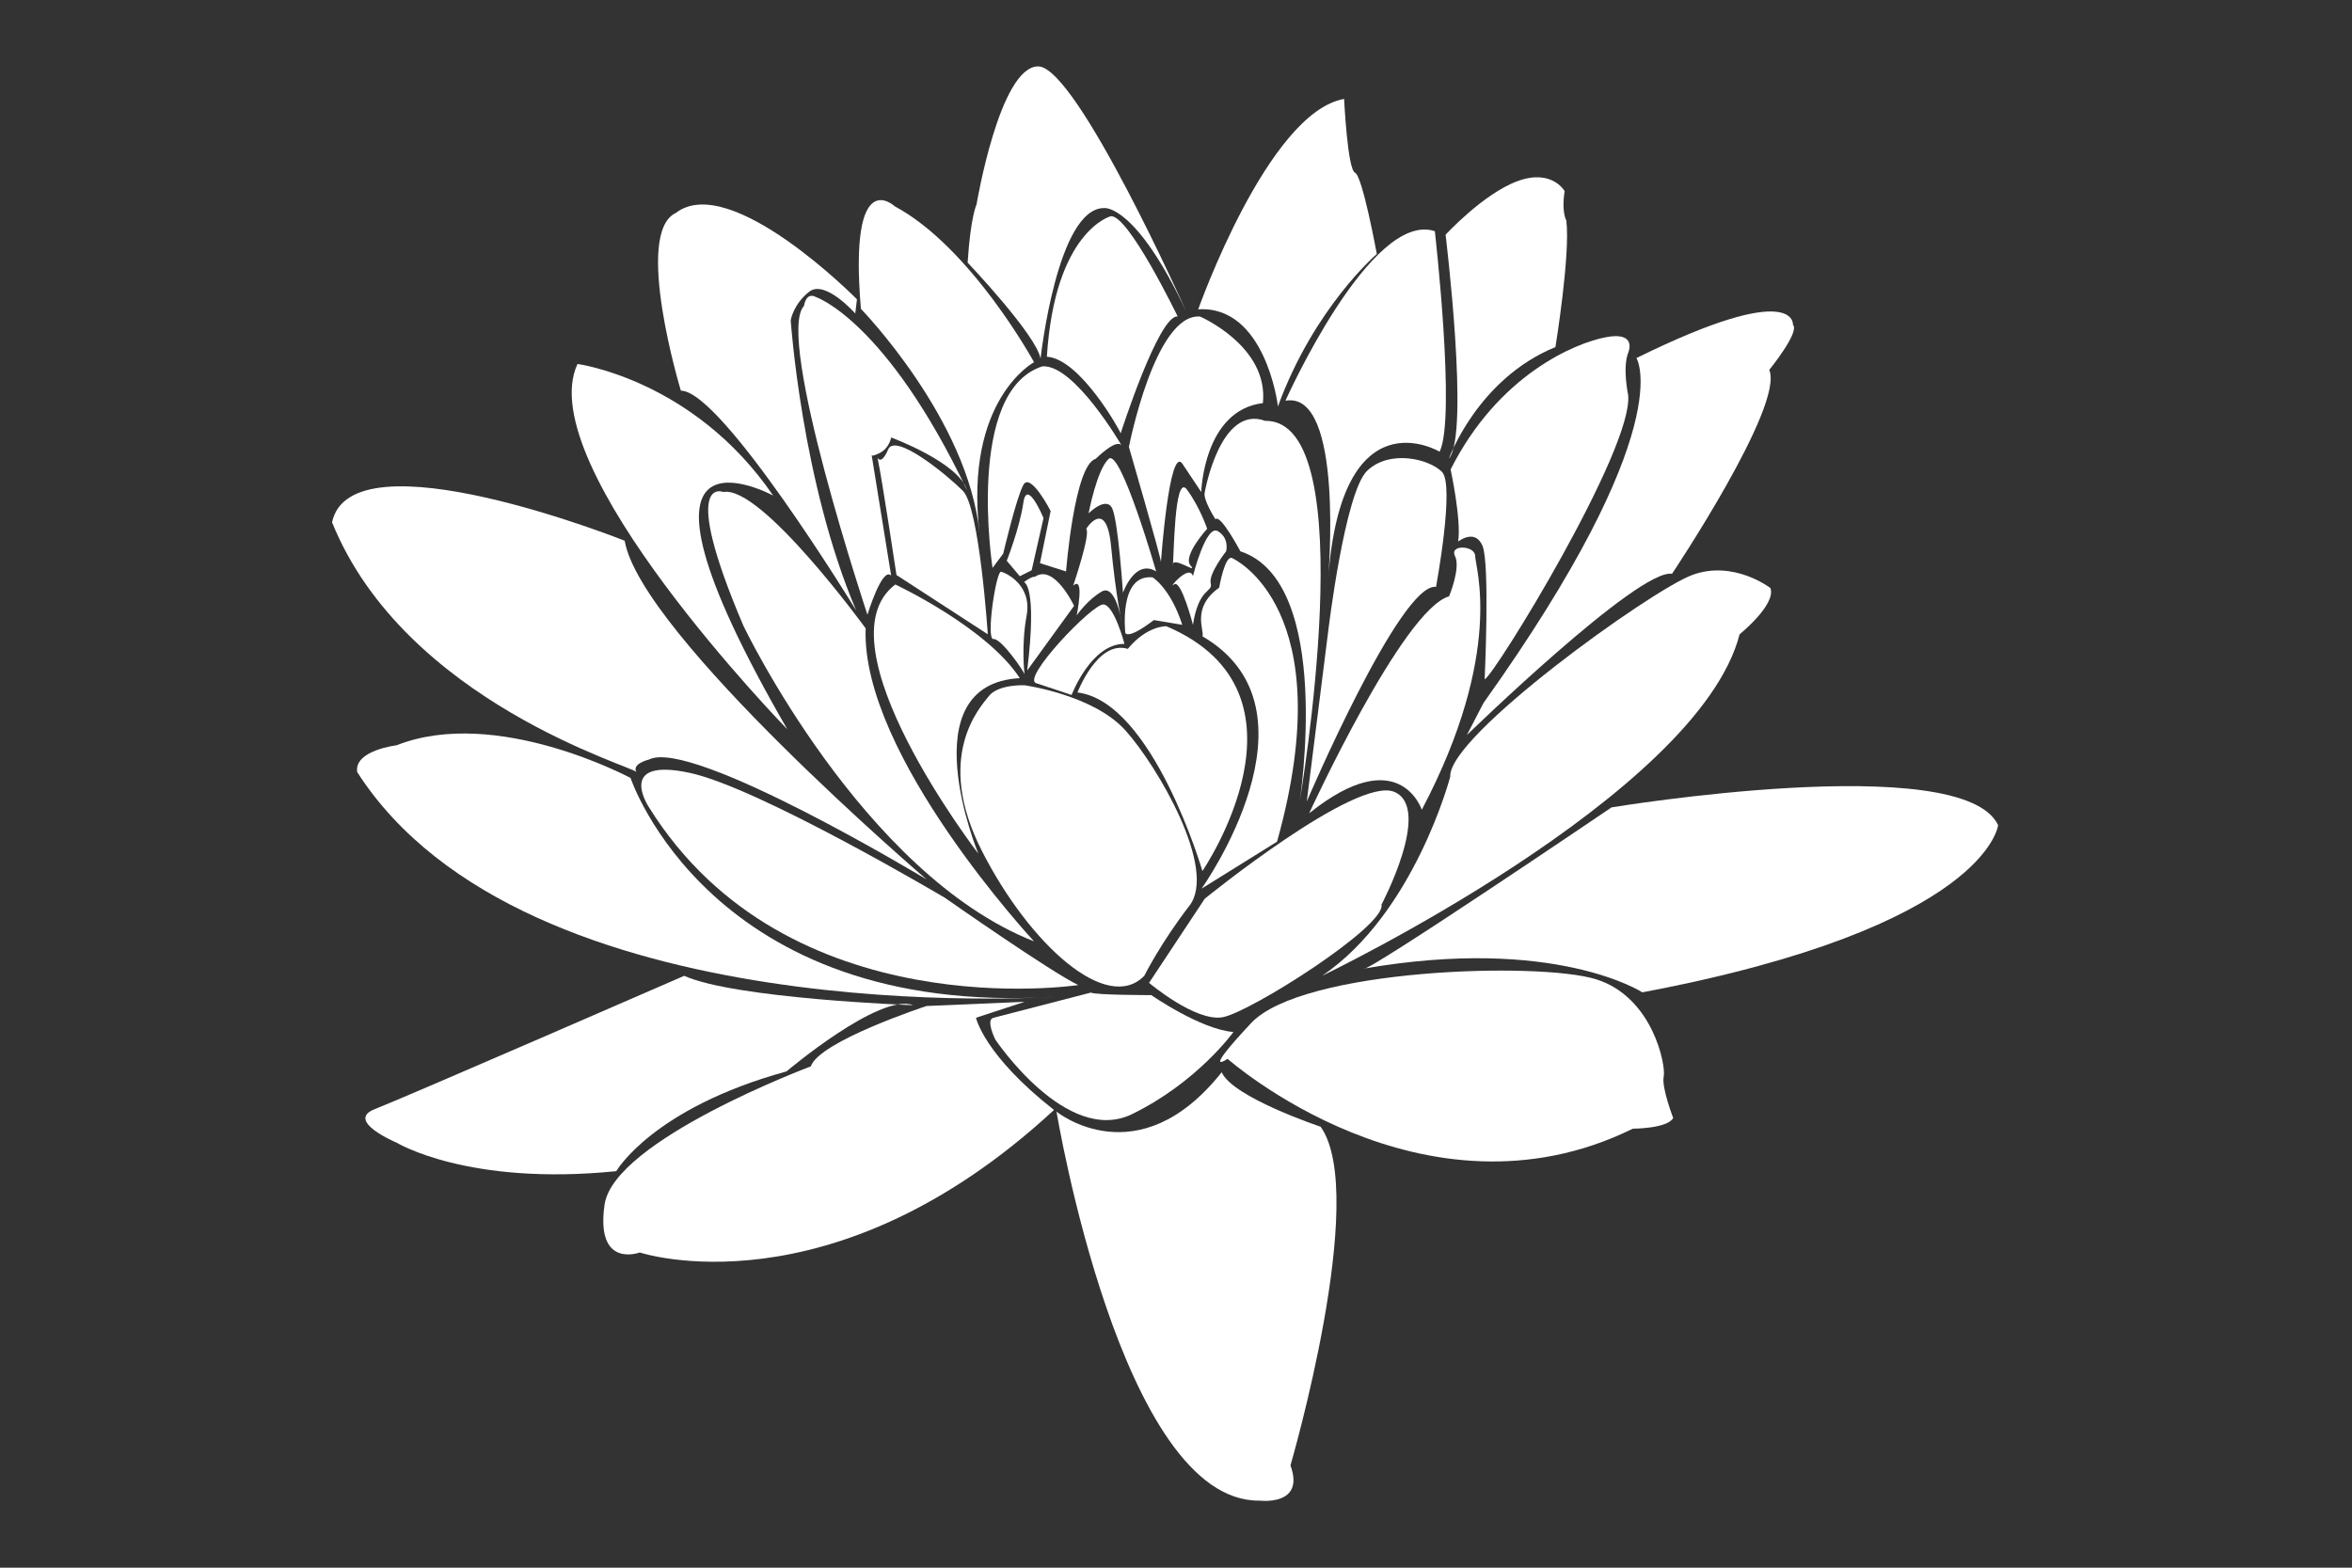
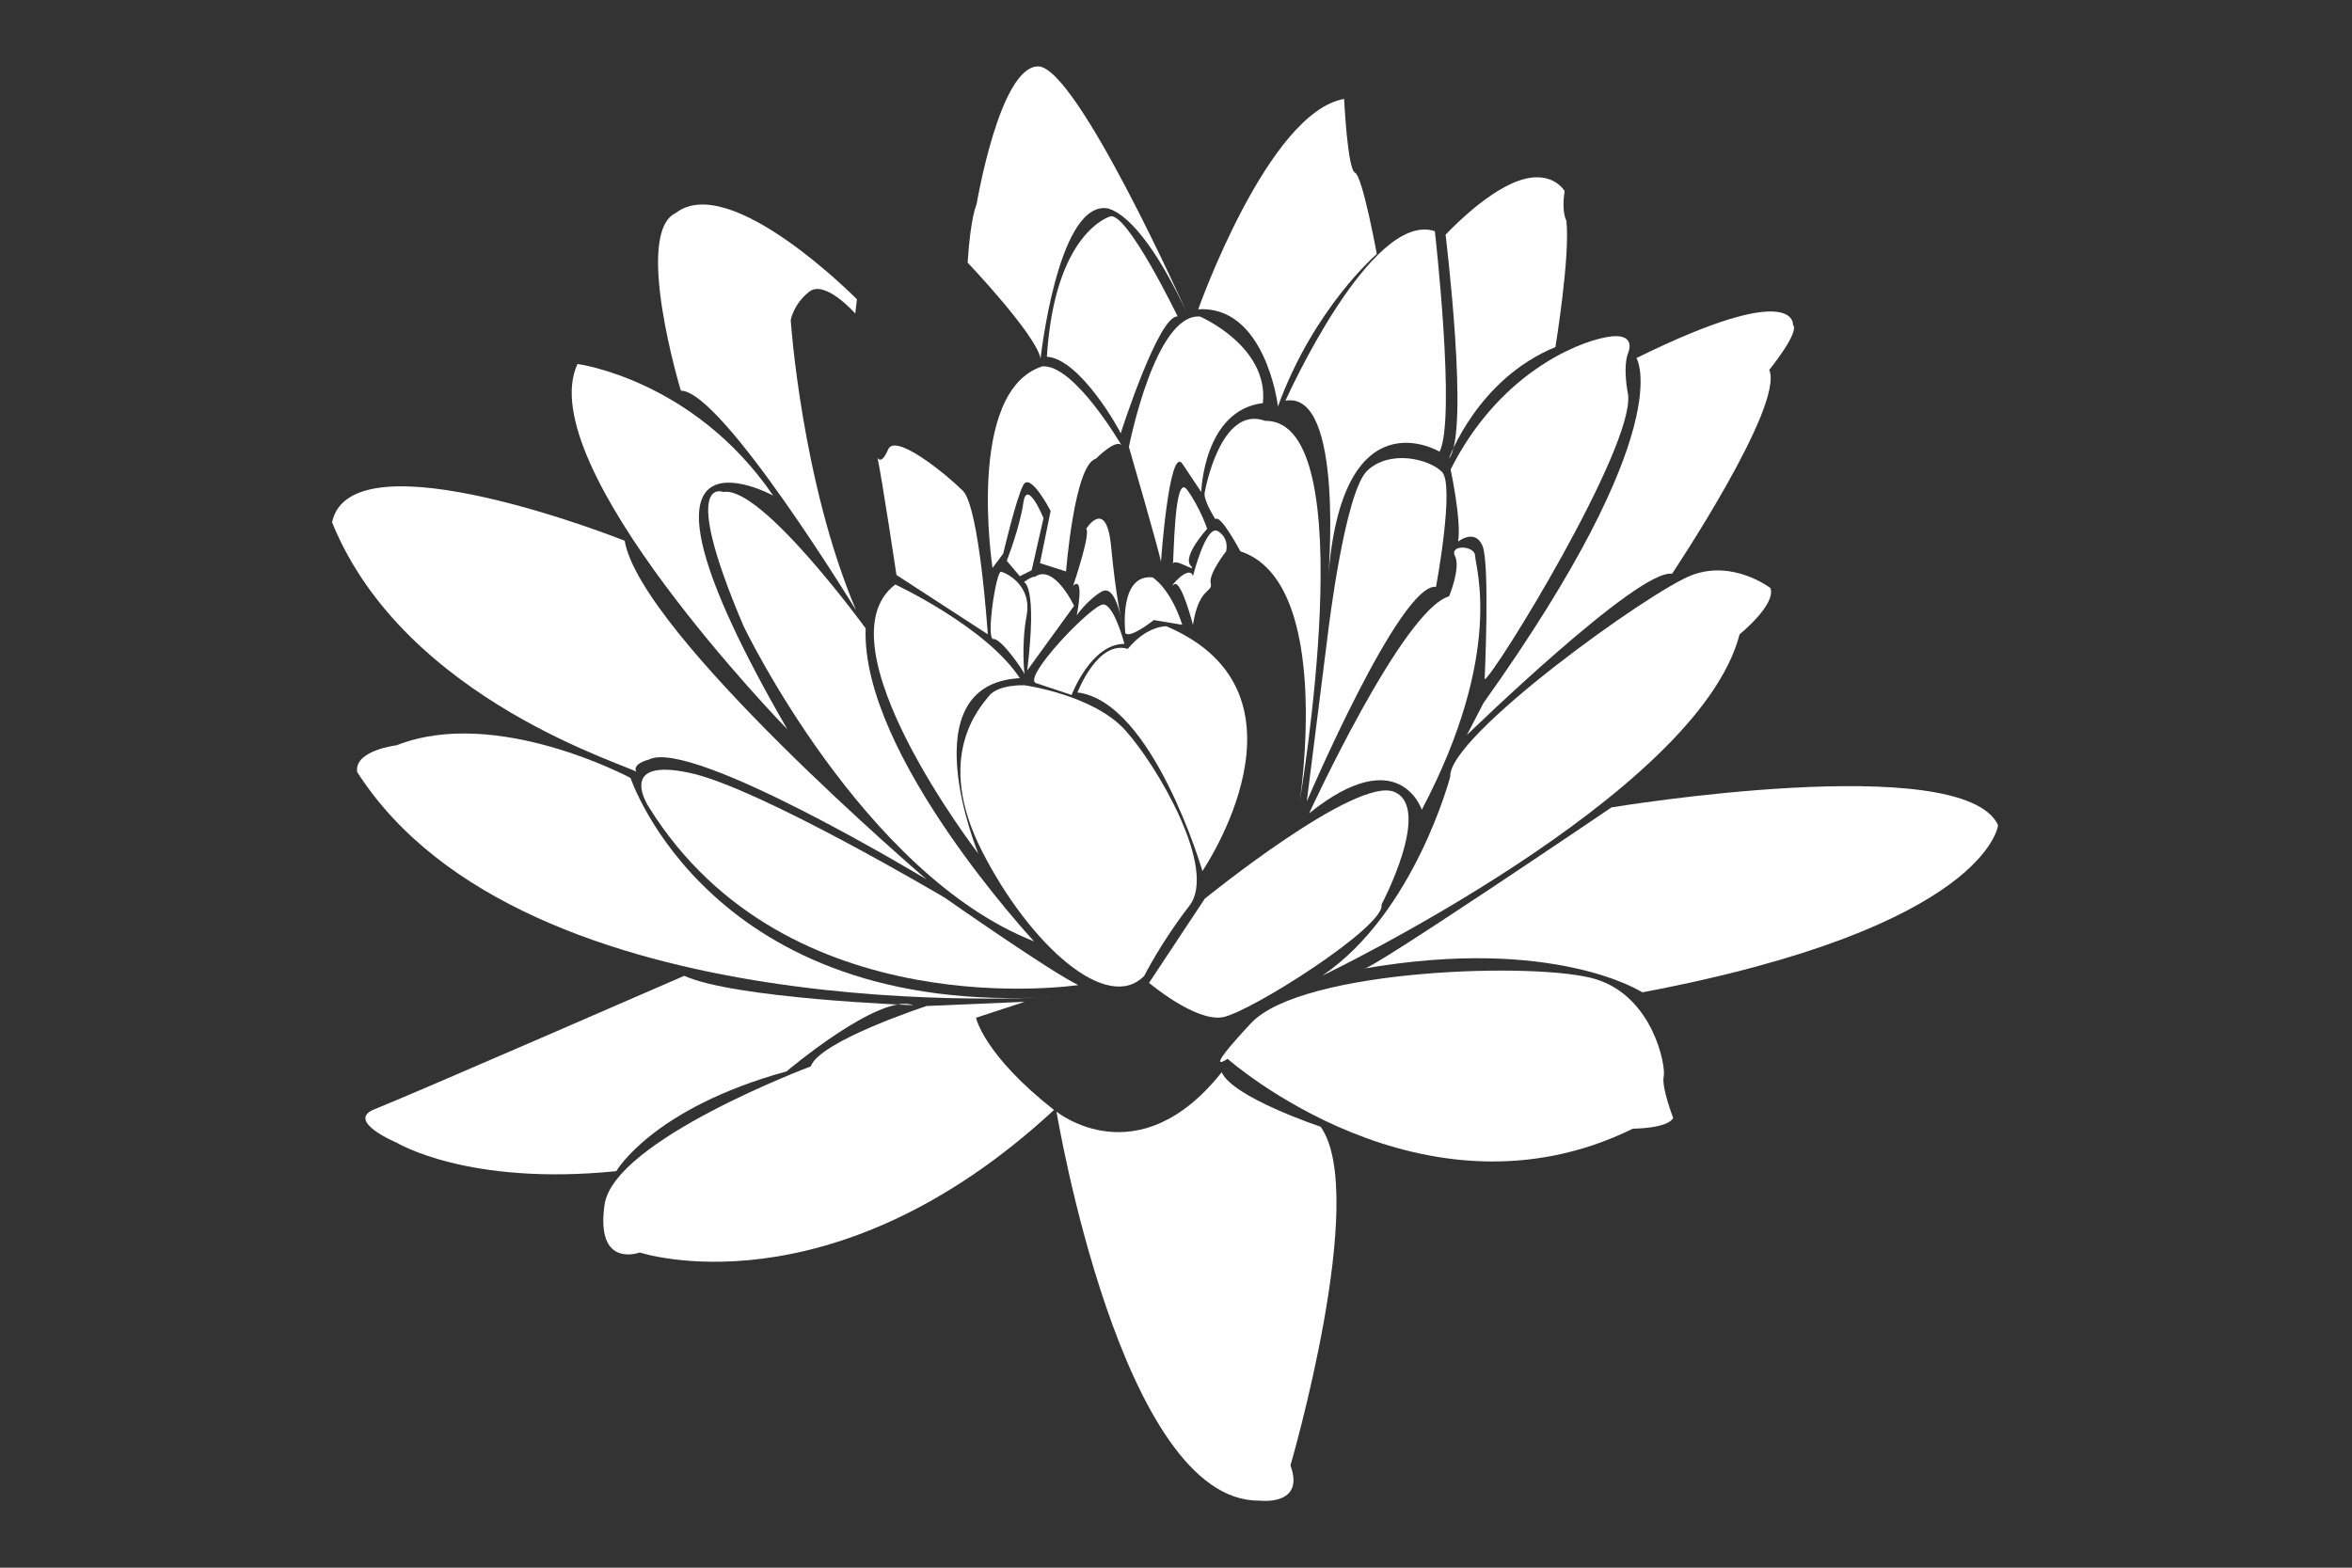
<svg xmlns="http://www.w3.org/2000/svg" version="1.1" id="svg1" width="6528" height="4352" viewBox="0 0 6528 4352">
  <rect x="0" y="0" width="6528" height="4352" fill="#333333" stroke="none" />
  <defs id="defs1" />
  <g id="layer1" style="fill:#ffffff;fill-opacity:1;stroke:#ff3737;stroke-width:0;stroke-dasharray:none;stroke-opacity:1;paint-order:markers stroke fill">
    <path style="fill:#ffffff;fill-opacity:1;stroke:#ff3737;stroke-width:0;stroke-dasharray:none;stroke-opacity:1;paint-order:markers stroke fill" d="m 3176.066,2708.707 c 0,0 46.078,-92.155 125.068,-194.184 78.99,-102.029 -88.864,-388.369 -177.728,-487.106 -88.864,-98.738 -279.757,-125.068 -279.757,-125.068 0,0 -72.408,-3.291 -98.738,29.621 -26.33,32.913 -152.33,169.557 -19.675,430.212 132.655,260.655 347.769,453.342 450.83,346.526 z" id="path1" />
    <path style="fill:#ffffff;fill-opacity:1;stroke:#ff3737;stroke-width:0;stroke-dasharray:none;stroke-opacity:1;paint-order:markers stroke fill" d="m 2876.509,1896.727 97.745,32.582 c 0,0 53.527,-141.964 146.618,-141.964 0,0 -27.927,-107.055 -58.182,-109.382 -30.255,-2.327 -230.4,207.127 -186.182,218.764 z" id="path2" />
    <path style="fill:#ffffff;fill-opacity:1;stroke:#ff3737;stroke-width:0;stroke-dasharray:none;stroke-opacity:1;paint-order:markers stroke fill" d="m 3130.182,1801.309 c 53.527,-65.164 107.055,-62.836 107.055,-62.836 437.527,186.182 100.073,679.564 100.073,679.564 0,0 -137.309,-470.109 -346.764,-495.709 0,0 55.855,-146.618 139.636,-121.018 z" id="path3" />
-     <path style="fill:#ffffff;fill-opacity:1;stroke:#ff3737;stroke-width:0;stroke-dasharray:none;stroke-opacity:1;paint-order:markers stroke fill" d="m 3334.982,2466.909 c 0,0 353.745,-495.709 2.327,-700.509 6.982,-13.964 -32.582,-79.127 46.545,-134.982 0,0 16.291,-95.418 37.236,-81.455 0,0 304.873,137.309 123.346,786.618 z" id="path4" />
    <path style="fill:#ffffff;fill-opacity:1;stroke:#ff3737;stroke-width:0;stroke-dasharray:none;stroke-opacity:1;paint-order:markers stroke fill" d="m 2830.484,1882.601 c -92.155,-141.524 -345.582,-260.01 -345.582,-260.01 -217.223,164.563 230.388,747.116 230.388,747.116 0,0 -194.184,-470.65 115.194,-487.107 z" id="path8" />
    <path style="fill:#ffffff;fill-opacity:1;stroke:#ff3737;stroke-width:0;stroke-dasharray:none;stroke-opacity:1;paint-order:markers stroke fill" d="m 2435.533,1270.427 c 13.165,62.534 52.66,325.835 52.66,325.835 l 253.427,164.563 c 0,0 -23.039,-352.165 -69.116,-398.243 -46.078,-46.078 -187.602,-161.272 -207.35,-115.194 -19.747,46.078 -29.621,23.039 -29.621,23.039 z" id="path9" />
    <path style="fill:#ffffff;fill-opacity:1;stroke:#ff3737;stroke-width:0;stroke-dasharray:none;stroke-opacity:1;paint-order:markers stroke fill" d="m 2843.649,1871.905 c -1.646,-8.228 -65.002,-100.383 -86.396,-97.915 -21.393,2.468 7.405,-190.07 21.393,-186.779 13.988,3.291 86.396,37.027 70.762,121.777 -15.633,84.75 -5.76,162.917 -5.76,162.917 z" id="path15" />
    <path style="fill:#ffffff;fill-opacity:1;stroke:#ff3737;stroke-width:0;stroke-dasharray:none;stroke-opacity:1;paint-order:markers stroke fill" d="m 2981.059,1681.834 c 0,0 -55.129,-117.663 -108.612,-80.636 0,0 -7.405,-2.468 -30.444,14.811 0,0 37.849,7.405 9.051,245.199" id="path16" />
    <path style="fill:#ffffff;fill-opacity:1;stroke:#ff3737;stroke-width:0;stroke-dasharray:none;stroke-opacity:1;paint-order:markers stroke fill" d="m 2794.28,1556.766 c 0,0 36.204,-92.155 46.078,-161.272 9.874,-69.117 55.952,42.786 55.952,42.786 l -32.913,144.815 -32.913,16.456 z" id="path17" />
    <path style="fill:#ffffff;fill-opacity:1;stroke:#ff3737;stroke-width:0;stroke-dasharray:none;stroke-opacity:1;paint-order:markers stroke fill" d="m 2978.591,1625.883 c 0,0 49.369,-144.815 36.204,-157.981 0,0 55.951,-88.864 69.116,49.369 13.165,138.233 29.621,210.641 29.621,210.641 0,0 -16.456,-108.612 -55.952,-85.573 -39.495,23.039 -69.116,65.825 -69.116,65.825 0,0 23.039,-111.903 -9.874,-82.281 z" id="path18" />
    <path style="fill:#ffffff;fill-opacity:1;stroke:#ff3737;stroke-width:0;stroke-dasharray:none;stroke-opacity:1;paint-order:markers stroke fill" d="m 3123.406,1757.533 c 0,0 -19.748,-164.563 75.699,-154.689 0,0 49.369,29.621 82.281,131.65 l -78.99,-13.165 c 0,0 -65.825,52.66 -78.99,36.204 z" id="path19" />
    <path style="fill:#ffffff;fill-opacity:1;stroke:#ff3737;stroke-width:0;stroke-dasharray:none;stroke-opacity:1;paint-order:markers stroke fill" d="m 3311.008,1734.494 c 0,0 -32.913,-128.359 -52.66,-111.903 -19.747,16.456 42.786,-59.243 52.66,-23.039 0,0 36.204,-144.815 69.117,-125.068 32.913,19.747 23.039,55.951 23.039,55.951 0,0 -49.369,62.534 -42.786,88.864 6.583,26.33 -32.913,9.874 -49.369,115.194 z" id="path20" />
-     <path style="fill:#ffffff;fill-opacity:1;stroke:#ff3737;stroke-width:0;stroke-dasharray:none;stroke-opacity:1;paint-order:markers stroke fill" d="m 3208.979,1586.388 c 0,0 -98.738,-342.291 -131.65,-312.67 -32.913,29.621 -55.951,151.398 -55.951,151.398 0,0 49.369,-49.369 65.825,-13.165 16.456,36.204 29.621,233.679 29.621,233.679 0,0 32.913,-95.447 92.155,-59.243 z" id="path21" />
    <path style="fill:#ffffff;fill-opacity:1;stroke:#ff3737;stroke-width:0;stroke-dasharray:none;stroke-opacity:1;paint-order:markers stroke fill" d="m 3255.057,1569.931 c 3.291,-13.165 3.291,-260.01 39.495,-210.641 36.204,49.369 55.951,108.612 55.951,108.612 0,0 -69.116,75.699 -46.078,102.029 23.039,26.33 -52.66,-29.621 -49.369,0 z" id="path22" />
    <path style="fill:#ffffff;fill-opacity:1;stroke:#ff3737;stroke-width:0;stroke-dasharray:none;stroke-opacity:1;paint-order:markers stroke fill" d="m 3511.775,1168.398 c 276.466,-3.291 95.447,1056.495 95.447,1056.495 0,0 95.447,-608.883 -164.563,-694.456 0,0 -55.951,-105.32 -69.116,-88.864 0,0 -36.204,-55.952 -29.621,-75.699 0,0 42.786,-243.553 167.854,-197.476 z" id="path23" />
    <path style="fill:#ffffff;fill-opacity:1;stroke:#ff3737;stroke-width:0;stroke-dasharray:none;stroke-opacity:1;paint-order:markers stroke fill" d="m 2893.018,1017 c -213.932,69.117 -138.233,559.514 -138.233,559.514 l 29.621,-39.495 c 0,0 36.204,-154.689 55.951,-190.893 19.748,-36.204 75.699,72.408 75.699,72.408 l -29.621,144.815 72.408,23.039 c 0,0 23.039,-296.213 82.281,-312.67 0,0 59.243,-59.243 72.408,-36.204 0,0 -131.65,-227.097 -220.514,-220.514 z" id="path24" />
    <path style="fill:#ffffff;fill-opacity:1;stroke:#ff3737;stroke-width:0;stroke-dasharray:none;stroke-opacity:1;paint-order:markers stroke fill" d="m 3505.193,1119.029 c -164.563,19.748 -171.146,246.845 -171.146,246.845 l -52.66,-78.99 c -36.204,-49.369 -59.243,273.175 -59.243,273.175 0,-13.165 -88.864,-319.252 -88.864,-319.252 0,0 72.408,-371.912 197.476,-362.039 0,0 190.893,82.281 174.437,240.262 z" id="path25" />
    <path style="fill:#ffffff;fill-opacity:1;stroke:#ff3737;stroke-width:0;stroke-dasharray:none;stroke-opacity:1;paint-order:markers stroke fill" d="m 3189.232,2728.455 c 0,0 128.359,108.612 204.058,95.447 75.699,-13.165 454.194,-253.427 441.029,-312.67 0,0 141.524,-266.592 36.204,-312.67 -105.32,-46.078 -526.602,296.214 -526.602,296.214 z" id="path26" />
    <path style="fill:#ffffff;fill-opacity:1;stroke:#ff3737;stroke-width:0;stroke-dasharray:none;stroke-opacity:1;paint-order:markers stroke fill" d="m 3946.222,2247.931 c 0,0 -62.534,-190.893 -312.67,9.874 0,0 260.01,-566.097 388.369,-602.301 0,0 32.913,-78.99 16.456,-111.903 -16.456,-32.913 55.952,-29.621 55.952,0 0,29.621 82.281,266.592 -148.107,704.33 z" id="path27" />
    <path style="fill:#ffffff;fill-opacity:1;stroke:#ff3737;stroke-width:0;stroke-dasharray:none;stroke-opacity:1;paint-order:markers stroke fill" d="m 3985.717,1629.174 c 0,0 52.66,-283.048 16.456,-319.252 -36.204,-36.204 -144.815,-62.534 -207.35,-3.291 -62.534,59.243 -108.612,447.611 -108.612,447.611 l -59.243,470.65 c 0,0 260.01,-608.883 358.748,-595.718 z" id="path28" />
    <path style="fill:#ffffff;fill-opacity:1;stroke:#ff3737;stroke-width:0;stroke-dasharray:none;stroke-opacity:1;paint-order:markers stroke fill" d="m 3567.727,1112.446 c 0,0 236.971,-529.893 414.699,-470.65 0,0 59.243,520.019 13.165,612.174 0,0 -273.175,-164.563 -309.378,355.456 0,0 46.078,-526.602 -118.485,-496.98 z" id="path29" />
    <path style="fill:#ffffff;fill-opacity:1;stroke:#ff3737;stroke-width:0;stroke-dasharray:none;stroke-opacity:1;paint-order:markers stroke fill" d="m 4120.658,1885.892 c 26.33,-9.874 414.699,-641.796 398.243,-789.903 0,0 -16.456,-76.11 0.823,-118.485 0,0 24.273,-57.597 -61.711,-41.552 -85.984,16.045 -299.176,104.339 -431.831,367.32 0,0 30.255,139.636 20.945,200.145 0,0 46.545,-37.236 67.491,11.636 20.945,48.873 6.04,370.838 6.04,370.838 z" id="path30" />
    <path style="fill:#ffffff;fill-opacity:1;stroke:#ff3737;stroke-width:0;stroke-dasharray:none;stroke-opacity:1;paint-order:markers stroke fill" d="m 4021.527,1273.018 c 0,0 79.127,-221.091 295.564,-309.527 0,0 41.891,-256 30.255,-351.418 0,0 -13.964,-23.273 -4.655,-81.455 0,0 -34.909,-62.836 -130.327,-27.927 -95.418,34.909 -200.145,148.945 -200.145,148.945 0,0 67.491,551.564 9.309,621.382 z" id="path31" />
    <path style="fill:#ffffff;fill-opacity:1;stroke:#ff3737;stroke-width:0;stroke-dasharray:none;stroke-opacity:1;paint-order:markers stroke fill" d="m 3546.764,1128.727 c 0,-9.309 -37.236,-281.6 -221.091,-269.964 0,0 193.164,-546.909 404.945,-584.145 0,0 9.309,195.491 30.255,204.8 20.945,9.309 60.509,225.745 60.509,225.745 0,0 -174.546,148.946 -274.618,423.564 z" id="path32" />
    <path style="fill:#ffffff;fill-opacity:1;stroke:#ff3737;stroke-width:0;stroke-dasharray:none;stroke-opacity:1;paint-order:markers stroke fill" d="m 2905.6,990.255 c 93.091,5.818 204.8,208.291 204.8,212.945 0,0 105.891,-330.473 158.255,-324.655 0,0 -138.473,-286.255 -186.182,-278.109 0,0 -154.764,40.727 -176.873,389.818 z" id="path33" />
    <path style="fill:#ffffff;fill-opacity:1;stroke:#ff3737;stroke-width:0;stroke-dasharray:none;stroke-opacity:1;paint-order:markers stroke fill" d="m 2685.669,729.014 c 0,0 190.893,200.767 202.412,266.592 0,0 46.078,-421.281 177.728,-417.99 0,0 87.218,-9.874 227.097,287.985 0,0 -304.442,-681.291 -411.408,-681.291 -106.966,0 -171.145,383.432 -171.145,383.432 0,0 -16.456,32.913 -24.684,161.272 z" id="path34" />
-     <path style="fill:#ffffff;fill-opacity:1;stroke:#ff3737;stroke-width:0;stroke-dasharray:none;stroke-opacity:1;paint-order:markers stroke fill" d="m 2718.581,1479.422 c -42.786,-370.267 151.398,-473.942 151.398,-473.942 0,0 -174.437,-319.252 -386.723,-432.801 0,0 -128.359,-121.777 -93.801,284.694 0,0 297.859,306.087 329.126,622.048 z" id="path35" />
-     <path style="fill:#ffffff;fill-opacity:1;stroke:#ff3737;stroke-width:0;stroke-dasharray:none;stroke-opacity:1;paint-order:markers stroke fill" d="m 2684.023,1360.936 c -23.039,-77.345 -210.641,-146.461 -210.641,-146.461 0,0 -4.937,29.621 -31.267,42.786 -26.33,13.165 -23.039,4.937 -23.039,4.937 l 54.306,335.709 c -24.684,-26.33 -65.825,108.612 -65.825,108.612 0,0 -256.718,-771.801 -176.083,-857.373 0,0 4.937,-39.495 32.913,-24.684 0,0 194.185,64.18 419.636,536.476 z" id="path36" />
    <path style="fill:#ffffff;fill-opacity:1;stroke:#ff3737;stroke-width:0;stroke-dasharray:none;stroke-opacity:1;paint-order:markers stroke fill" d="m 1875.782,591.127 c -118.691,55.855 13.964,493.382 13.964,493.382 114.036,0 486.4,609.745 486.4,609.745 -151.273,-356.073 -181.527,-805.236 -181.527,-805.236 0,0 6.982,-44.218 51.2,-79.127 44.218,-34.909 128,60.509 128,60.509 l 4.654,-39.564 c 0,0 -351.418,-356.073 -502.691,-239.709 z" id="path37" />
    <path style="fill:#ffffff;fill-opacity:1;stroke:#ff3737;stroke-width:0;stroke-dasharray:none;stroke-opacity:1;paint-order:markers stroke fill" d="m 2869.979,2613.261 c 0,0 -480.524,-516.728 -467.359,-868.893 0,0 -289.631,-398.243 -394.951,-378.495 0,0 -125.068,-52.66 55.951,371.912 0,0 329.126,687.874 806.359,875.475 z" id="path38" />
    <path style="fill:#ffffff;fill-opacity:1;stroke:#ff3737;stroke-width:0;stroke-dasharray:none;stroke-opacity:1;paint-order:markers stroke fill" d="m 1602.844,1010.417 c 0,0 322.544,42.786 543.058,365.33 0,0 -488.884,-265.638 39.407,648.98 0,0 -713.439,-732.33 -582.465,-1014.31 z" id="path39" />
    <path style="fill:#ffffff;fill-opacity:1;stroke:#ff3737;stroke-width:0;stroke-dasharray:none;stroke-opacity:1;paint-order:markers stroke fill" d="m 921.6,1449.891 c 53.527,-251.345 812.218,51.2 812.218,51.2 44.218,260.655 837.818,940.218 837.818,940.218 0,0 -651.636,-393.309 -770.327,-332.8 0,0 -48.873,11.636 -34.909,34.909 -2.327,-13.964 -642.327,-193.164 -844.8,-693.527 z" id="path40" />
    <path style="fill:#ffffff;fill-opacity:1;stroke:#ff3737;stroke-width:0;stroke-dasharray:none;stroke-opacity:1;paint-order:markers stroke fill" d="m 2992.873,2734.546 c 0,0 -807.564,123.345 -1191.564,-493.382 0,0 -94.54,-140.652 114.036,-95.418 193.164,41.891 707.491,346.764 707.491,346.764 0,0 295.563,207.127 370.036,242.036 z" id="path41" />
    <path style="fill:#ffffff;fill-opacity:1;stroke:#ff3737;stroke-width:0;stroke-dasharray:none;stroke-opacity:1;paint-order:markers stroke fill" d="m 991.418,2143.418 c -9.309,-60.509 109.382,-74.473 109.382,-74.473 276.945,-109.382 649.309,90.764 649.309,90.764 0,0 221.091,665.6 1175.273,607.418 0,0 -1468.509,102.4 -1933.964,-623.709 z" id="path42" />
    <path style="fill:#ffffff;fill-opacity:1;stroke:#ff3737;stroke-width:0;stroke-dasharray:none;stroke-opacity:1;paint-order:markers stroke fill" d="m 1899.054,2708.945 c 0,0 -774.982,337.454 -858.764,370.036 -83.782,32.582 60.509,93.091 60.509,93.091 0,0 197.818,121.018 609.745,79.127 0,0 100.073,-174.546 472.436,-276.945 0,0 258.327,-218.764 351.418,-183.855 -9.309,0 -495.709,-18.618 -635.346,-81.454 z" id="path43" />
-     <path style="fill:#ffffff;fill-opacity:1;stroke:#ff3737;stroke-width:0;stroke-dasharray:none;stroke-opacity:1;paint-order:markers stroke fill" d="m 3027.782,2755.491 c 11.636,6.982 167.564,6.982 167.564,6.982 0,0 137.309,95.418 228.073,102.4 0,0 -100.073,139.636 -281.6,228.073 -181.527,88.436 -379.346,-207.127 -379.346,-207.127 0,0 -27.927,-55.855 -4.654,-60.509" id="path44" />
    <path style="fill:#ffffff;fill-opacity:1;stroke:#ff3737;stroke-width:0;stroke-dasharray:none;stroke-opacity:1;paint-order:markers stroke fill" d="m 2925.382,3081.309 c -619.054,572.509 -1149.673,395.636 -1149.673,395.636 0,0 -123.346,46.545 -97.746,-132.655 25.6,-179.2 572.509,-384 572.509,-384 23.273,-69.818 321.164,-167.564 321.164,-167.564 l 272.291,-11.636 -134.982,44.218 c 0,0 20.945,102.4 216.436,256 z" id="path45" />
    <path style="fill:#ffffff;fill-opacity:1;stroke:#ff3737;stroke-width:0;stroke-dasharray:none;stroke-opacity:1;paint-order:markers stroke fill" d="m 3390.836,2976.582 c 30.255,69.818 274.618,151.273 274.618,151.273 134.982,190.836 -83.782,940.218 -83.782,940.218 41.891,114.036 -86.109,97.746 -86.109,97.746 -384,4.654 -563.2,-1079.855 -563.2,-1079.855 0,0 225.746,183.855 458.473,-109.382 z" id="path46" />
    <path style="fill:#ffffff;fill-opacity:1;stroke:#ff3737;stroke-width:0;stroke-dasharray:none;stroke-opacity:1;paint-order:markers stroke fill" d="m 3407.127,2939.345 c 0,0 542.385,480.274 1124.939,193.935 0,0 95.447,0 111.903,-29.621 0,0 -32.913,-85.573 -26.33,-115.194 6.582,-29.621 -29.621,-220.514 -187.602,-269.883 -157.981,-49.369 -816.233,-29.621 -957.757,121.777 -141.524,151.398 -65.153,98.988 -65.153,98.988 z" id="path47" />
    <path style="fill:#ffffff;fill-opacity:1;stroke:#ff3737;stroke-width:0;stroke-dasharray:none;stroke-opacity:1;paint-order:markers stroke fill" d="m 3669.756,2708.707 c 0,0 1043.33,-500.272 1158.524,-947.883 0,0 102.029,-82.282 85.573,-128.359 0,0 -102.029,-78.99 -217.223,-36.204 -115.194,42.786 -678,447.611 -671.417,559.514 0,0 -98.738,378.495 -355.456,552.932 z" id="path48" />
    <path style="fill:#ffffff;fill-opacity:1;stroke:#ff3737;stroke-width:0;stroke-dasharray:none;stroke-opacity:1;paint-order:markers stroke fill" d="m 3784.95,2688.96 c 3.291,16.456 687.873,-447.611 687.873,-447.611 0,0 974.213,-161.272 1072.951,49.369 0,0 -29.621,283.048 -987.378,464.068 0,0 -243.553,-157.981 -773.446,-65.825 z" id="path49" />
    <path style="fill:#ffffff;fill-opacity:1;stroke:#ff3737;stroke-width:0;stroke-dasharray:none;stroke-opacity:1;paint-order:markers stroke fill" d="m 4541.94,993.961 c 0,0 121.777,190.893 -424.573,957.757 l -46.078,88.864 c 0,0 477.233,-464.068 569.388,-447.611 0,0 312.67,-467.359 269.883,-566.097 0,0 85.573,-105.32 65.825,-125.068 0,0 13.165,-128.359 -434.446,92.155 z" id="path50" />
  </g>
</svg>